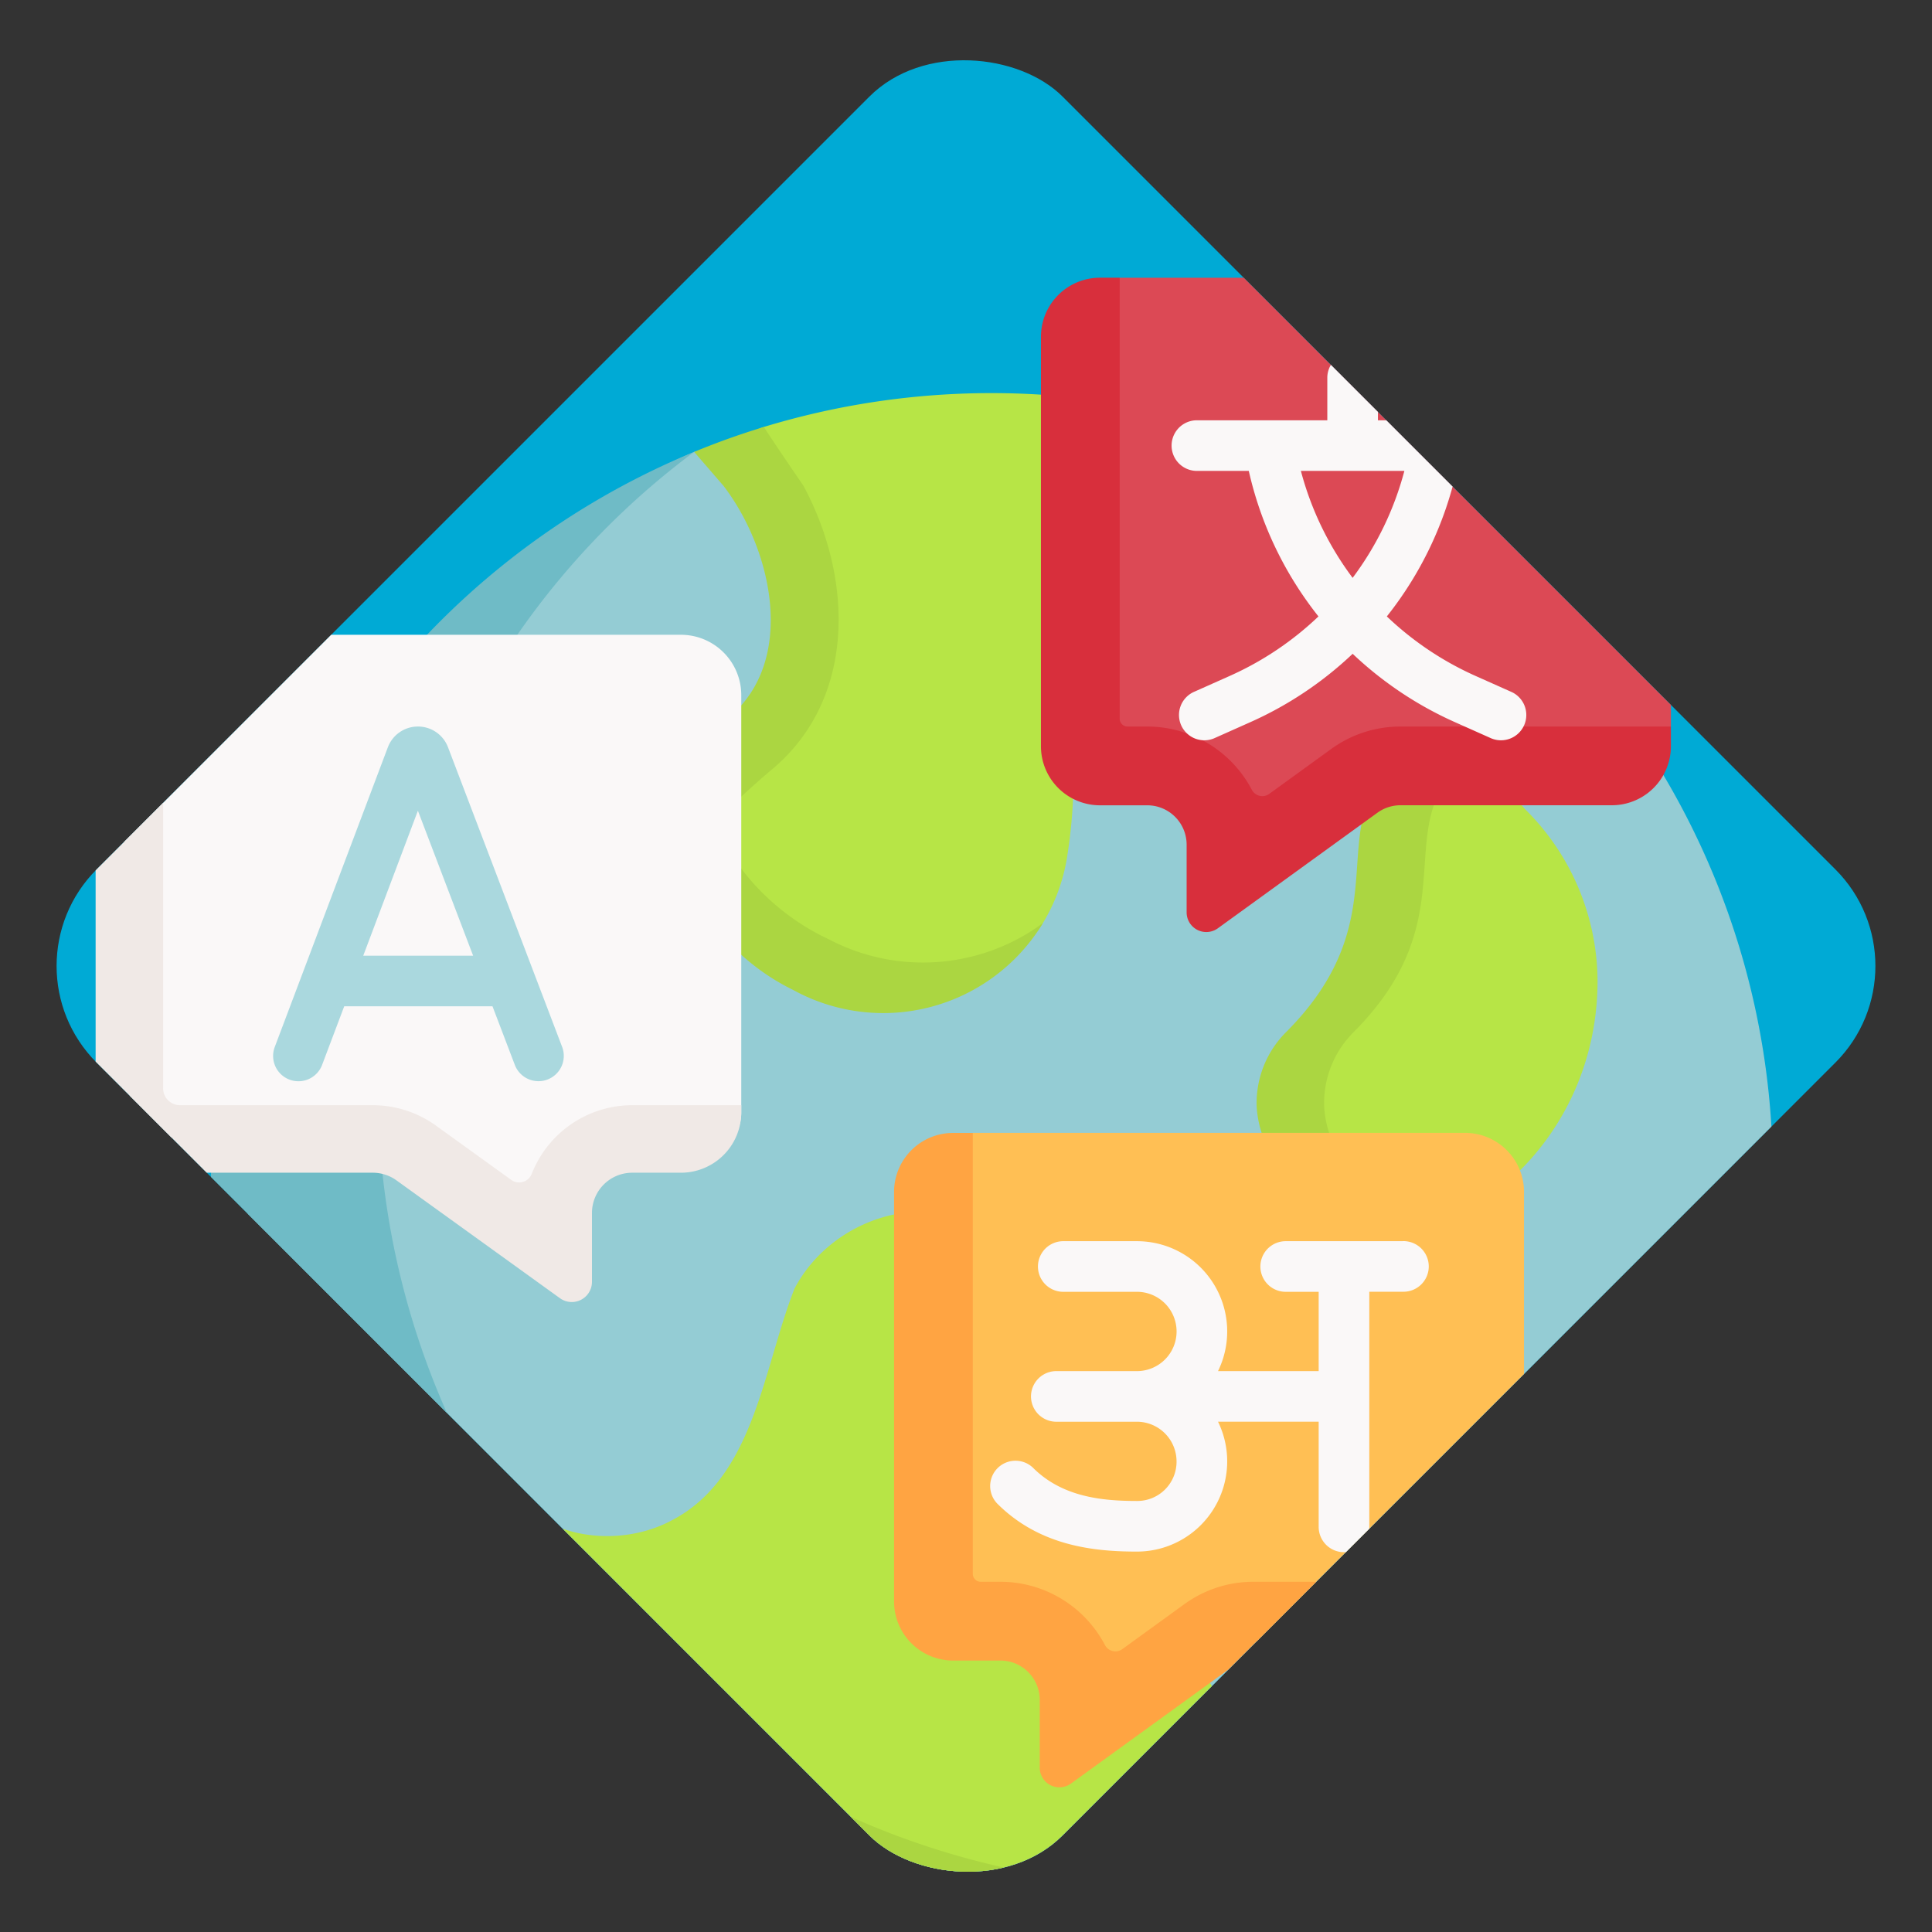
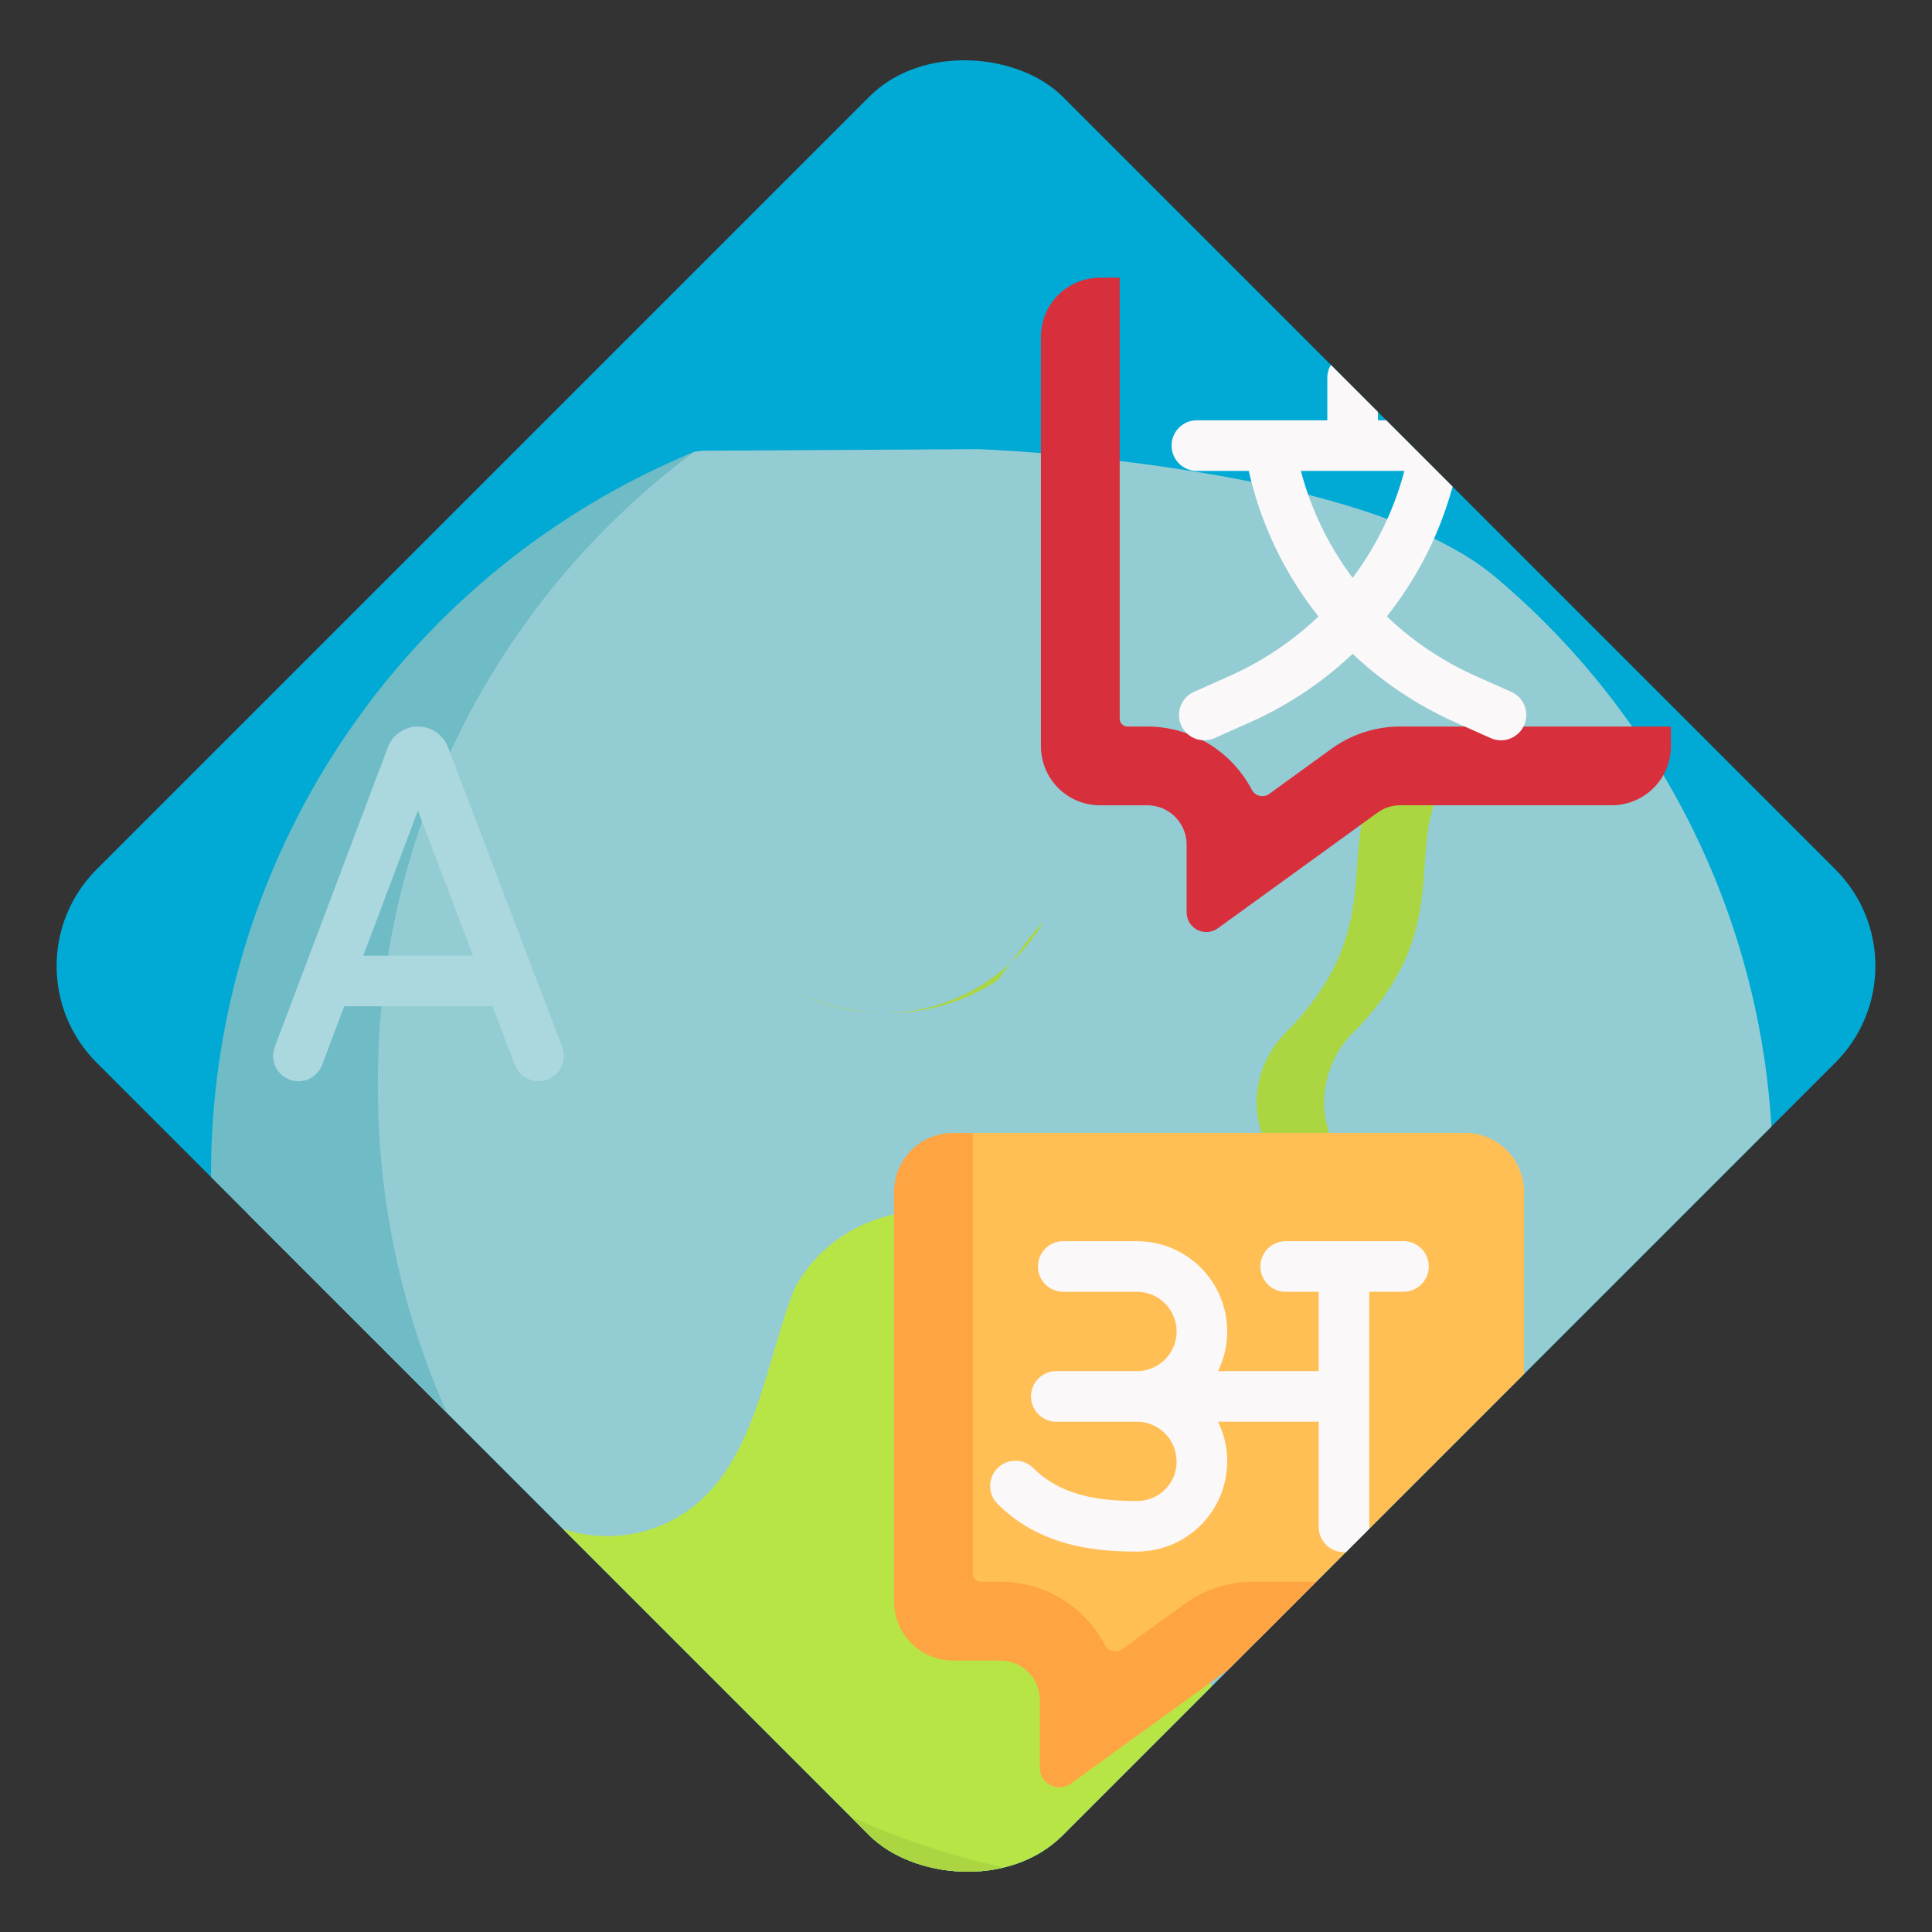
<svg xmlns="http://www.w3.org/2000/svg" width="141.422" height="141.422" viewBox="0 0 141.422 141.422">
  <rect x="0" y="0" width="141.422" height="141.422" fill="#333333" stroke="none" />
  <defs>
    <clipPath id="clip-path">
      <rect id="Rectángulo_17707" data-name="Rectángulo 17707" width="100" height="100" rx="10" transform="translate(225 1593.289) rotate(-45)" fill="#00aad5" />
    </clipPath>
  </defs>
  <g id="static-element-7" transform="translate(-225 -1522.578)">
    <rect id="Rectángulo_17674" data-name="Rectángulo 17674" width="100" height="100" rx="10" transform="translate(225 1593.289) rotate(-45)" fill="#00aad5" />
    <g id="Enmascarar_grupo_202" data-name="Enmascarar grupo 202" clip-path="url(#clip-path)">
      <g id="Grupo_3655" data-name="Grupo 3655" transform="translate(232 1542.899)">
        <path id="Trazado_2381" data-name="Trazado 2381" d="M156.518,103.868a57.037,57.037,0,0,0-20.313-43.7c-9.95-8.4-37.9-9.36-37.9-9.36l-20.259.117c-.151.064-.333.02-.483.084C57.7,59.625,44.819,80.041,44.819,103.773c0,31.569,23.537,53.05,55.106,53.05,9.491,0,17.874,1.891,25.751-2.2A57.155,57.155,0,0,0,156.518,103.868Z" transform="translate(-33.748 -38.251)" fill="#94ccd4" />
-         <path id="Trazado_2382" data-name="Trazado 2382" d="M235.049,47.667c-5.812,3.8-12.052,7.574-14.391,8.085-6.42,1.877-14.777-2.1-16.494,7.369a37.2,37.2,0,0,1-.484,5.185,13.371,13.371,0,0,1-1.954,5.022c-.976,1.512-3.573,1.953-5.084,2.99-4.162,2.861-7.544,3.032-12.025.7l-.346-.183c-7.465-3.658-11.85-12.072-4.111-18.22,5.086-4.2,4.317-11.607.762-16.236L178.783,39.9c1.661-.686.985-2.687,2.72-3.216a57.264,57.264,0,0,1,53.547,10.982Zm7.484,29.551a17.8,17.8,0,0,0-5.3-12.549c-2.867-3.28-3.858-5.234-7.8-1.613-3.734,4.645-.051,10.411-7.989,18.332a7.331,7.331,0,0,0-2.115,5.4s0-.355,0-.355c.285,4.974,3.683,8.983,8.525,8.983,6.22,0,14.679-7.3,14.679-18.2Z" transform="translate(-132.592 -25.752)" fill="#b7e546" />
        <path id="Trazado_2383" data-name="Trazado 2383" d="M351.091,161.329a7.341,7.341,0,0,0-2.117,5.4s0,0,0,0c.237,4.118,3.807,7.584,7.776,8.656a9.284,9.284,0,0,1-2.438.343c-4.842,0-9.992-4.024-10.279-9,0,0,0,0,0,0a7.341,7.341,0,0,1,2.117-5.4c7.937-7.92,3.337-14.107,7.072-18.751,2.25-2.07,4.412-2.06,6.383-1.06a7.56,7.56,0,0,0-1.443,1.06C354.428,147.221,359.028,153.409,351.091,161.329Z" transform="translate(-259.046 -106.06)" fill="#abd641" />
-         <path id="Trazado_2384" data-name="Trazado 2384" d="M329.969,4.331V32.863l-1.818,1.726c0,2.387-2.714,2.747-5.1,2.747l-13.05-.1a2.881,2.881,0,0,0-1.691.548l-10.769,7.478a1.441,1.441,0,0,1-2.286-1.167l1.011-3.6a2.882,2.882,0,0,0-2.882-2.882h-3.458A4.323,4.323,0,0,1,285.6,33.3l-.521-26.766c0-2.387.948-4.906,3.336-4.906l1.2-1.616h36.026a4.323,4.323,0,0,1,4.323,4.323Z" transform="translate(-214.658 -0.001)" fill="#dc4955" />
        <path id="Trazado_2385" data-name="Trazado 2385" d="M326.239,32.863V34.3a4.323,4.323,0,0,1-4.323,4.323H306.445a2.882,2.882,0,0,0-1.689.548l-11.681,8.459a1.44,1.44,0,0,1-2.285-1.167V41.509a2.882,2.882,0,0,0-2.882-2.882h-3.459a4.323,4.323,0,0,1-4.323-4.323V4.33A4.323,4.323,0,0,1,284.449.007h1.441V32.286a.576.576,0,0,0,.576.576h1.441a8.65,8.65,0,0,1,7.653,4.625.866.866,0,0,0,1.275.306l4.537-3.288a8.6,8.6,0,0,1,5.072-1.643Z" transform="translate(-210.929)" fill="#d82f3c" />
        <path id="Trazado_2386" data-name="Trazado 2386" d="M104.947,156.647A58.448,58.448,0,0,1,46.415,98.286a57.4,57.4,0,0,1,23.15-46.664,57.2,57.2,0,0,0-28.66,79.745s13.583,10.758,20.452,15.813c9.475,6.973,27.886,11.471,27.886,11.471s20.486.7,28.341-3.371a58.824,58.824,0,0,1-12.638,1.366Z" transform="translate(-25.752 -38.865)" fill="#6fbbc6" />
        <path id="Trazado_2387" data-name="Trazado 2387" d="M138.134,324.715c-4.593-6.4-13.041-13.451-12.678-21.945a22.987,22.987,0,0,0-1.212-8.541c-.015-.037-.027-.073-.039-.109a12.779,12.779,0,0,0-2.108-3.73c-2.489-3.093-7.8-11.161-10.4-12.293-4.96-3.068-11.675-.783-14.329,4.254-2.3,5.827-2.939,13.81-8.955,16.952-3.6,1.951-8.78,1.512-11.516-1.717-4.747-6.166-11.393-.2-15.53,3.265,1.644,3.071,8.35,5.322,10.519,8.046,9,11.3,17.008,15.661,30.194,18.028,12.265,2.226,24.851,3.61,35.919-2.141Z" transform="translate(-46.208 -208.351)" fill="#b7e546" />
        <path id="Trazado_2388" data-name="Trazado 2388" d="M138.021,380.256a57.226,57.226,0,0,1-32.182,6.042v0A57.339,57.339,0,0,1,61.37,356.335c3.271-2.744,8.115-7.05,12.346-5.674a58.71,58.71,0,0,0,64.3,29.6Z" transform="translate(-46.21 -263.835)" fill="#abd641" />
        <path id="Trazado_2389" data-name="Trazado 2389" d="M286.44,257.757v28.533l-1.818,1.726c0,2.387-2.714,2.747-5.1,2.747l-13.05-.1a2.881,2.881,0,0,0-1.691.548l-10.769,7.478a1.441,1.441,0,0,1-2.286-1.167l1.011-3.6a2.882,2.882,0,0,0-2.882-2.882h-3.459a4.323,4.323,0,0,1-4.323-4.323l-.521-26.766c0-2.387.948-4.906,3.336-4.906l1.2-1.616h36.026A4.323,4.323,0,0,1,286.44,257.757Z" transform="translate(-181.882 -190.825)" fill="#ffbf54" />
        <path id="Trazado_2390" data-name="Trazado 2390" d="M282.711,286.289v1.441a4.323,4.323,0,0,1-4.323,4.323H262.917a2.882,2.882,0,0,0-1.689.548l-11.681,8.459a1.44,1.44,0,0,1-2.285-1.167v-4.957a2.882,2.882,0,0,0-2.882-2.882h-3.459a4.323,4.323,0,0,1-4.323-4.323V257.756a4.323,4.323,0,0,1,4.323-4.323h1.441v32.279a.576.576,0,0,0,.576.576h1.441a8.65,8.65,0,0,1,7.652,4.625.866.866,0,0,0,1.275.306l4.537-3.288a8.6,8.6,0,0,1,5.072-1.643Z" transform="translate(-178.153 -190.824)" fill="#ffa442" />
        <path id="Trazado_2391" data-name="Trazado 2391" d="M302.985,30.715a1.853,1.853,0,1,0,0-3.705h-9.591V23.86a1.853,1.853,0,0,0-3.705,0v3.15H280.1a1.853,1.853,0,0,0,0,3.705h3.841a26.469,26.469,0,0,0,5.1,10.652,22.962,22.962,0,0,1-6.515,4.365l-2.552,1.138a1.853,1.853,0,1,0,1.508,3.384l2.552-1.138a26.674,26.674,0,0,0,7.51-5.013,26.673,26.673,0,0,0,7.509,5.013l2.552,1.138a1.853,1.853,0,1,0,1.508-3.384l-2.552-1.138a22.954,22.954,0,0,1-6.515-4.365,26.47,26.47,0,0,0,5.1-10.652Zm-11.443,7.829a22.77,22.77,0,0,1-3.788-7.829h7.576a22.769,22.769,0,0,1-3.788,7.829ZM295.223,87.1H286.6a1.853,1.853,0,0,0,0,3.705h2.457v5.805h-7.369a6.606,6.606,0,0,0-5.935-9.51h-5.349a1.853,1.853,0,1,0,0,3.705h5.349a2.9,2.9,0,1,1,0,5.805h-5.944a1.853,1.853,0,0,0,0,3.705h5.944a2.906,2.906,0,0,1,2.9,2.9,2.872,2.872,0,0,1-2.9,2.9c-2.56,0-5.465-.289-7.606-2.429a1.853,1.853,0,0,0-2.62,2.62c3.115,3.115,7.1,3.515,10.226,3.515a6.606,6.606,0,0,0,5.935-9.51h7.369v7.658a1.853,1.853,0,1,0,3.705,0V90.8h2.457a1.853,1.853,0,1,0,0-3.705Z" transform="translate(-199.53 -16.566)" fill="#faf8f8" />
-         <path id="Trazado_2392" data-name="Trazado 2392" d="M178.694,69.357l-.072.059a76.627,76.627,0,0,0-6.61,6.388,9.421,9.421,0,0,1,3.537-10.256c5.086-4.2,3.209-12.381-.346-17.01l-2.141-2.476q2.5-1.035,5.1-1.824c1.536,2.334,2.9,4.3,2.9,4.3C184.746,55.4,184.911,64.226,178.694,69.357Z" transform="translate(-129.25 -33.304)" fill="#abd641" />
-         <path id="Trazado_2393" data-name="Trazado 2393" d="M198.6,148.945c-.067.114-.136.225-.207.336a13.671,13.671,0,0,1-17.8,4.716l-.346-.183c-7.025-3.443-11.83-12.551-5.924-18.737-1.88,5.677,2.559,12.23,8.535,15.031l.361.183a14.813,14.813,0,0,0,14.676-.847C198.129,149.286,198.366,149.12,198.6,148.945Z" transform="translate(-129.255 -101.705)" fill="#abd641" />
+         <path id="Trazado_2393" data-name="Trazado 2393" d="M198.6,148.945c-.067.114-.136.225-.207.336a13.671,13.671,0,0,1-17.8,4.716l-.346-.183l.361.183a14.813,14.813,0,0,0,14.676-.847C198.129,149.286,198.366,149.12,198.6,148.945Z" transform="translate(-129.255 -101.705)" fill="#abd641" />
        <g id="Grupo_3642" data-name="Grupo 3642" transform="translate(41.286 116.416)">
          <path id="Trazado_2394" data-name="Trazado 2394" d="M184.853,477.234l.047.005Zm-17.718-5.042.169.078Zm50.547-.935q-1.53.793-3.11,1.49,1.556-.689,3.068-1.475c.007,0,.012-.007.02-.01Z" transform="translate(-167.135 -471.257)" fill="#94ccd4" />
        </g>
-         <path id="Trazado_2395" data-name="Trazado 2395" d="M8.053,113.524l.363,24.86a4.419,4.419,0,0,0,4.431,4.408l13.909.455a2.965,2.965,0,0,1,1.733.559l9.492,8.025a1.477,1.477,0,0,0,2.343-1.19l.6-3.879a2.946,2.946,0,0,1,2.954-2.939l4.591-.017c2.447,0,4.856-.581,4.856-3.015V110.228a4.419,4.419,0,0,0-4.431-4.408h-38.4C8.047,105.82,8.053,111.09,8.053,113.524Z" transform="translate(-6.064 -79.675)" fill="#faf8f8" />
        <path id="Trazado_2396" data-name="Trazado 2396" d="M65.418,134.513l-.017-.042a2.348,2.348,0,0,0-2.179-1.464h0a2.349,2.349,0,0,0-2.2,1.511l-8.272,21.92a1.853,1.853,0,1,0,3.467,1.308l1.608-4.26H68.679l1.625,4.266a1.853,1.853,0,1,0,3.463-1.319Zm-6.2,15.267,4-10.611,4.042,10.611Z" transform="translate(-39.628 -100.146)" fill="#aad8de" />
-         <path id="Trazado_2397" data-name="Trazado 2397" d="M47.26,140.254v.534a4.419,4.419,0,0,1-4.432,4.407H39.284a2.946,2.946,0,0,0-2.952,2.94v5.057a1.478,1.478,0,0,1-2.344,1.188L22.02,145.753a2.968,2.968,0,0,0-1.734-.558H4.432A4.419,4.419,0,0,1,0,140.788V110.226a4.42,4.42,0,0,1,4.432-4.409H4.94v33.2a1.235,1.235,0,0,0,1.235,1.235h14.11a7.909,7.909,0,0,1,4.622,1.492l5.521,3.98a.992.992,0,0,0,1.5-.457,7.909,7.909,0,0,1,7.354-5.015Z" transform="translate(0 -79.673)" fill="#f0e9e6" />
      </g>
    </g>
  </g>
</svg>